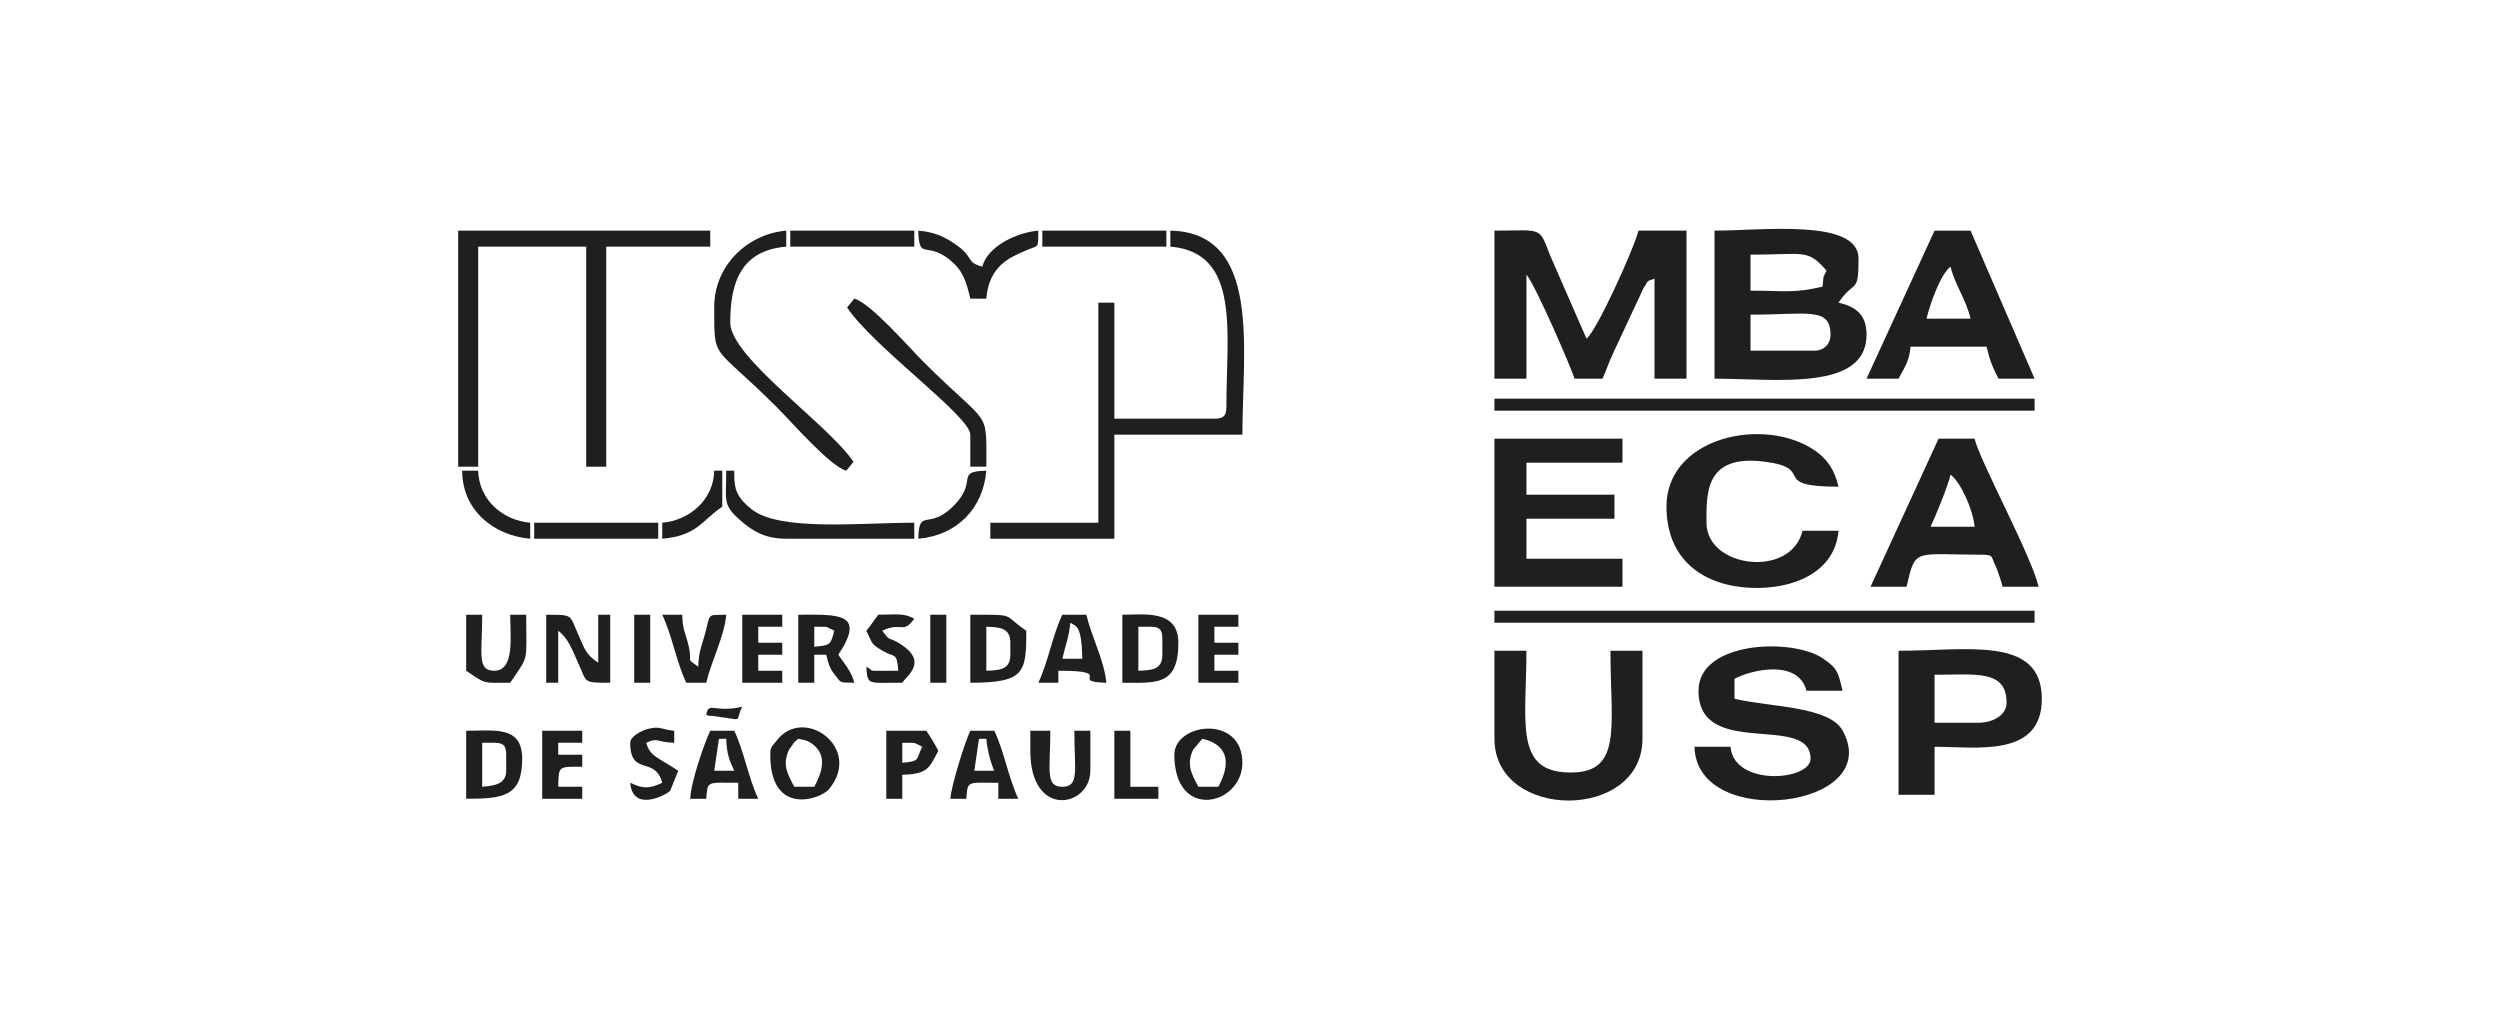
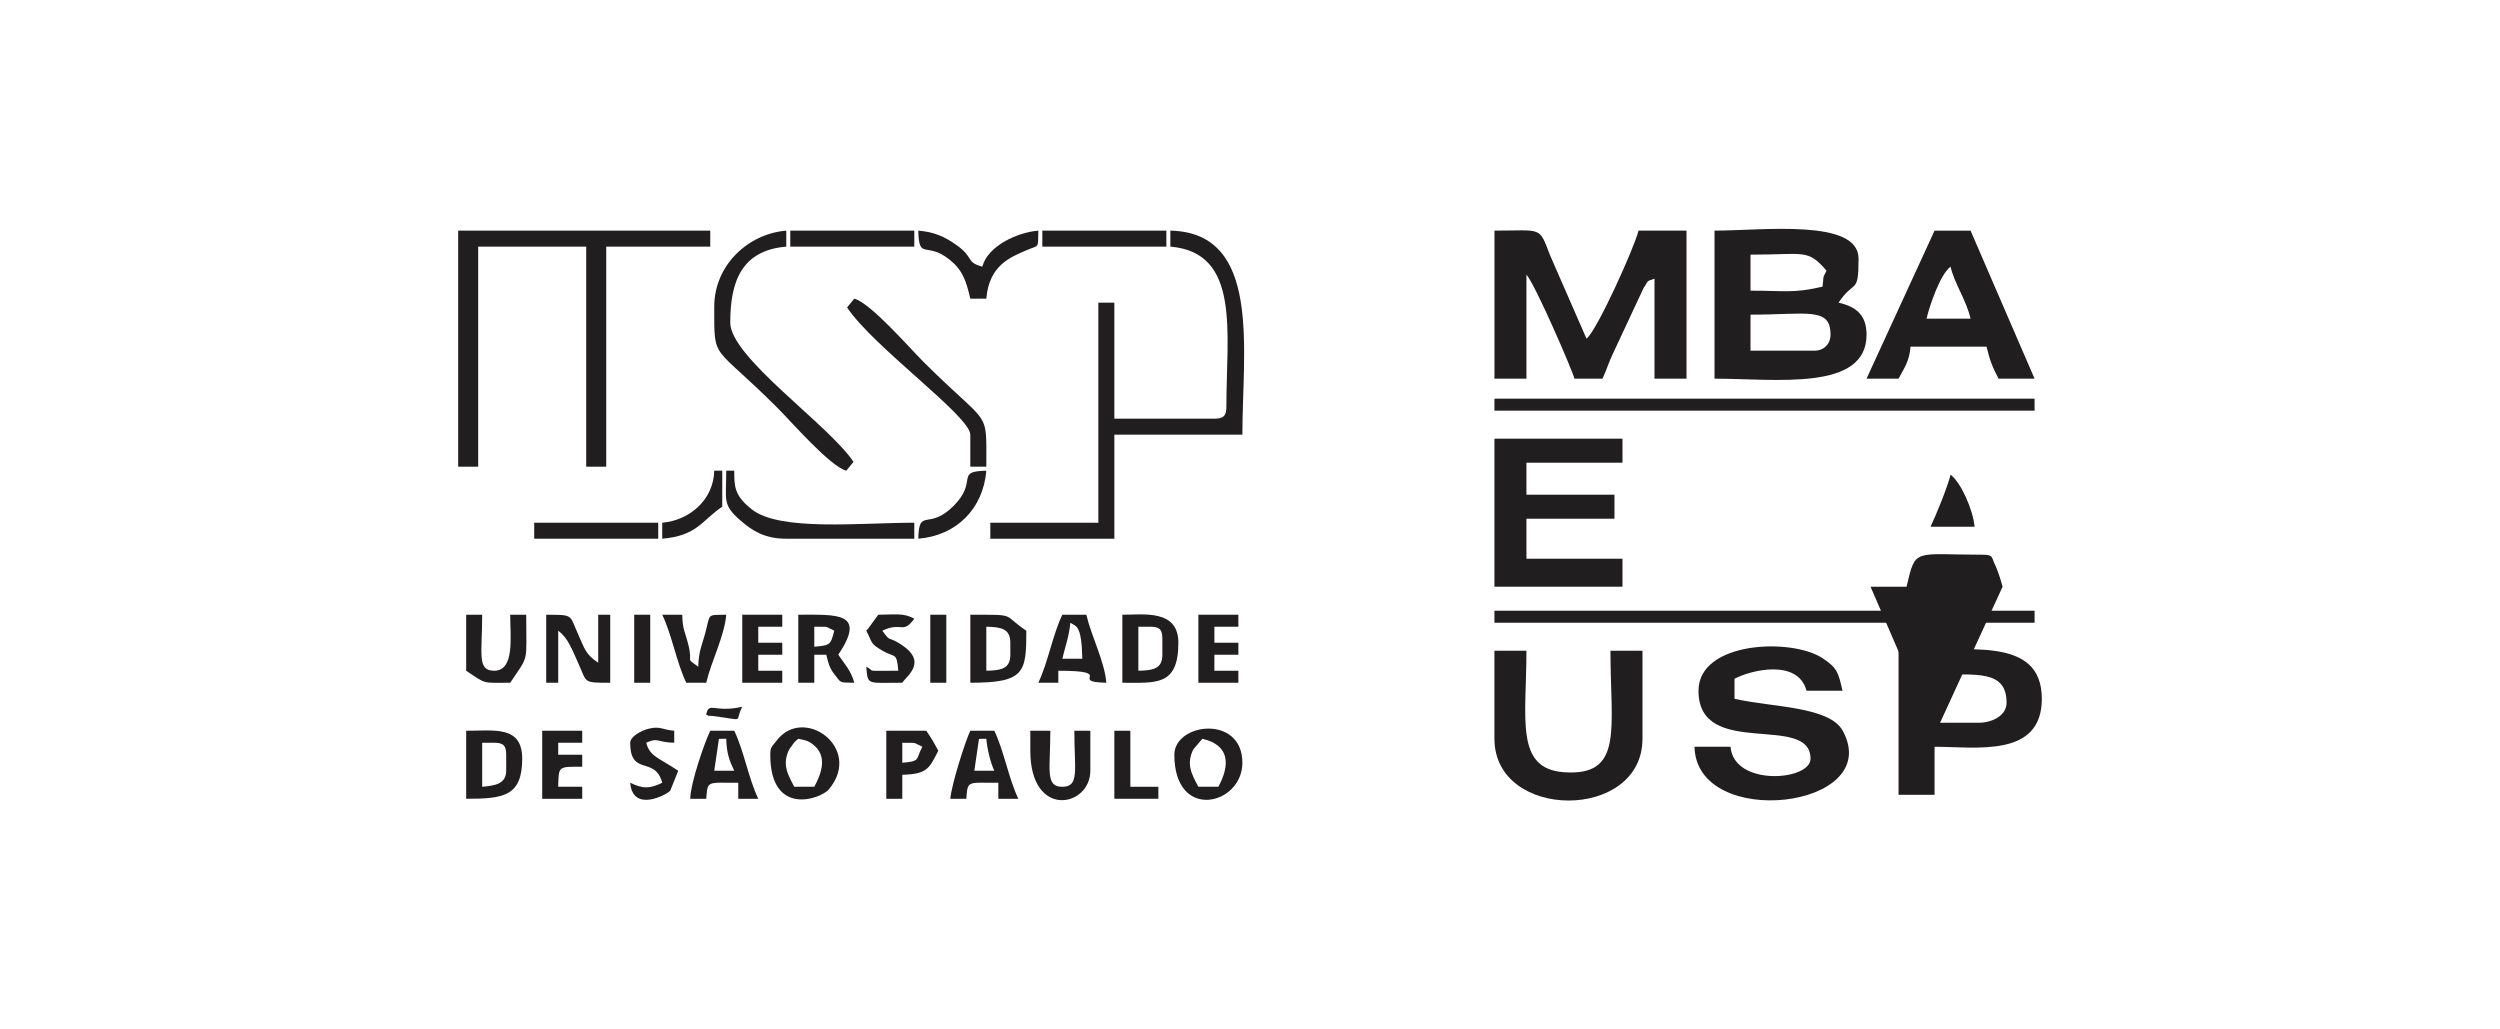
<svg xmlns="http://www.w3.org/2000/svg" xml:space="preserve" width="47.217mm" height="19.442mm" version="1.1" style="shape-rendering:geometricPrecision; text-rendering:geometricPrecision; image-rendering:optimizeQuality; fill-rule:evenodd; clip-rule:evenodd" viewBox="0 0 1693.17 697.19">
  <defs>
    <style type="text/css">
   
    .fil0 {fill:none}
    .fil1 {fill:#201E1E}
   
  </style>
  </defs>
  <g id="Layer_x0020_1">
    <g id="_2167476210064">
      <rect class="fil0" x="0" width="1693.17" height="697.19" />
      <g>
        <path class="fil1" d="M1012.14 256.46l21.68 0 0 -70.45c6.23,7.16 31.38,65.57 32.52,70.45l18.97 0c2.77,-5.76 3.97,-10.51 7.19,-17.2l20.71 -44.33c3.72,-5.23 0.89,-3.88 7.33,-6.22l0 67.75 21.68 0 0 -100.26 -32.51 0c-2.56,10.99 -28.3,68.09 -35.23,73.16l-24.72 -56.57c-7.58,-19.77 -5.11,-16.59 -37.61,-16.59l0 100.26z" />
        <path class="fil1" d="M1228.93 237.5l-43.36 0 0 -24.39c38.57,0 54.19,-5.4 54.19,13.55 0,6.34 -4.5,10.84 -10.84,10.84zm5.42 -43.35c-19.78,4.61 -25.17,2.71 -48.78,2.71l0 -24.39c37.04,0 38.53,-4.06 51.49,10.84 -3.08,6.21 -1.63,2.41 -2.71,10.84zm-73.16 62.32c41.61,0 102.97,8.79 102.97,-29.81 0,-13.81 -7.64,-19.04 -18.97,-21.68 10.78,-16.1 13.55,-5.1 13.55,-29.81 0,-27.3 -65.02,-18.97 -97.55,-18.97l0 100.26z" />
        <path class="fil1" d="M1150.34 467.83c0,46.89 75.88,14.61 75.88,46.07 0,14.92 -51.94,18.99 -54.19,-8.13l-24.39 0c1.27,57 129.21,41.95 100.39,-10.84 -9.09,-16.66 -48.44,-15.88 -73.3,-21.67l0 -13.55c11.45,-6.06 42.99,-13.56 48.78,8.13l24.39 0c-2.94,-12.63 -3.53,-15.32 -13.32,-21.91 -20.93,-14.1 -84.23,-11.72 -84.23,21.91z" />
        <polygon class="fil1" points="310.3,316.08 323.85,316.08 323.85,167.04 397.02,167.04 397.02,316.08 410.57,316.08 410.57,167.04 481.02,167.04 481.02,156.2 310.3,156.2 " />
-         <path class="fil1" d="M1128.66 343.18c0,32.35 20.4,51.14 51.35,54.51 28.66,3.12 62.58,-7.13 65.17,-38.25l-24.39 0c-7.52,32.28 -65.04,25.49 -65.04,-5.42 0,-19.92 -1.13,-46.33 38.93,-41.39 36.4,4.49 2.54,17 50.49,17 -2.66,-11.42 -7.6,-18.74 -16.09,-24.56 -34.02,-23.34 -100.44,-9.28 -100.44,38.11z" />
        <polygon class="fil1" points="1012.14,397.37 1098.86,397.37 1098.86,378.41 1033.82,378.41 1033.82,351.31 1093.43,351.31 1093.43,335.05 1033.82,335.05 1033.82,313.37 1098.86,313.37 1098.86,297.11 1012.14,297.11 " />
        <path class="fil1" d="M1340.03 489.51l-29.81 0 0 -32.52c28.07,0 48.78,-3.56 48.78,18.97 0,8.76 -9.84,13.55 -18.97,13.55zm-54.19 48.78l24.39 0 0 -32.52c27.97,0 72.71,7.65 72.64,-32.51 -0.08,-42.82 -50.42,-32.52 -97.03,-32.52l0 97.55z" />
-         <path class="fil1" d="M1321.06 321.5c6.98,5.12 15.32,23.95 16.26,35.23l-29.81 0c3.5,-7.29 11.72,-27.36 13.55,-35.23zm-54.19 75.87l24.39 0c6.21,-26.65 4.76,-21.68 51.49,-21.68 7.9,0 5.77,1.98 8.76,7.5 0.96,1.77 3.95,10.58 4.79,14.18l24.39 0c-4.91,-21.09 -39.84,-85.18 -43.36,-100.26l-24.39 0 -46.07 100.26z" />
+         <path class="fil1" d="M1321.06 321.5c6.98,5.12 15.32,23.95 16.26,35.23l-29.81 0c3.5,-7.29 11.72,-27.36 13.55,-35.23zm-54.19 75.87l24.39 0c6.21,-26.65 4.76,-21.68 51.49,-21.68 7.9,0 5.77,1.98 8.76,7.5 0.96,1.77 3.95,10.58 4.79,14.18l24.39 0l-24.39 0 -46.07 100.26z" />
        <path class="fil1" d="M792.65 167.04c47.76,3.97 37.94,58.21 37.94,108.39 0,6.24 -1.89,8.13 -8.13,8.13l-67.75 0 0 -78.58 -10.84 0 0 149.04 -73.16 0 0 10.84 84 0 0 -70.46 86.71 0c0,-57.5 13.29,-136.82 -48.78,-138.2l0 10.84z" />
        <path class="fil1" d="M1321.06 180.59c2.77,11.88 10.55,22.33 13.55,35.23l-29.81 0c2.13,-9.14 9.35,-30.16 16.26,-35.23zm-56.91 75.88l21.68 0c3.88,-7.34 7.29,-11.59 8.13,-21.68l51.48 0c2.21,9.46 4.15,14.14 8.13,21.68l24.39 0 -43.35 -100.26 -24.39 0 -46.07 100.26z" />
        <path class="fil1" d="M1012.14 500.35c0,55.63 100.26,55.94 100.26,0l0 -59.62 -21.68 0c0,52.86 9.15,85.16 -31.46,82.29 -33.39,-2.36 -25.45,-36.27 -25.45,-82.29l-21.68 0 0 59.62z" />
        <polygon class="fil1" points="1012.14,278.14 1377.96,278.14 1377.96,270.01 1012.14,270.01 " />
        <polygon class="fil1" points="1012.14,421.76 1377.96,421.76 1377.96,413.63 1012.14,413.63 " />
        <path class="fil1" d="M483.73 207.69c0,37.64 -1.5,24.25 42.68,68.42 9.74,9.74 35.78,39.75 46.74,42.68l4.88 -5.96c-16.39,-24.9 -83.46,-70.81 -83.46,-94.3 0,-27.77 7.6,-48.96 37.94,-51.49l0 -10.84c-26.01,2.16 -48.78,23.54 -48.78,51.48z" />
        <path class="fil1" d="M573.7 208.23c17.7,26.69 83.46,73.68 83.46,86.17l0 21.68 10.84 0c0,-40.59 2.86,-25.6 -42.68,-71.13 -9.74,-9.74 -35.77,-39.75 -46.74,-42.68l-4.88 5.96z" />
        <path class="fil1" d="M532.51 364.86l86.71 0 0 -10.84c-36.61,0 -91.15,6.01 -110.14,-9.09 -11.8,-9.38 -11.8,-15.54 -11.8,-26.14l-5.42 0c0,20.43 -2.77,22.89 9.64,33.72 8.29,7.24 16.71,12.35 31.01,12.35z" />
        <path class="fil1" d="M657.16 202.27l10.84 0c1.88,-22.64 16.36,-28.07 26.94,-32.67 9.08,-3.95 8,-0.69 8.28,-13.39 -14.34,1.19 -34.19,10.35 -37.94,24.38 -11.48,-3.06 -5.31,-6.14 -17.72,-14.8 -7.74,-5.4 -14.62,-8.67 -25.64,-9.59 0.46,20.53 5.39,7.04 21.08,19.57 8.96,7.16 11.3,14.24 14.15,26.5z" />
        <path class="fil1" d="M369.92 462.41l8.13 0 0 -35.22c6.92,5.07 9.68,13.53 13.48,21.75 6.27,13.54 2.66,13.48 21.75,13.48l0 -46.07 -8.13 0 0 32.52c-8.69,-5.82 -9.08,-9.33 -13.49,-19.02 -6.18,-13.55 -2.71,-13.49 -21.73,-13.49l0 46.07z" />
        <path class="fil1" d="M551.48 532.86l-13.55 0c-4.52,-8.55 -8.32,-15.01 -3.51,-25.19l3.4 -4.74c0.31,-0.37 1.11,-1.05 1.38,-1.33 0.27,-0.28 0.98,-0.82 1.45,-1.26 4.02,0.93 6.1,0.9 9.81,3.74 10.34,7.88 5.88,19.82 1.03,28.78zm-29.81 -21.68c0,42.17 34.15,30.03 39.68,23.43 23.51,-28.06 -17.36,-57.27 -35.52,-32.81 -2.89,3.89 -4.16,3.79 -4.16,9.38z" />
        <path class="fil1" d="M825.16 532.86l-13.55 0c-4.52,-8.55 -8.32,-15.01 -3.51,-25.19l6.22 -7.33c18.65,4.35 18.84,17.73 10.84,32.52zm-29.81 -21.68c0,45.3 46.07,34.2 46.07,5.42 0,-32.85 -46.07,-27.02 -46.07,-5.42z" />
        <path class="fil1" d="M770.97 454.28l0 -29.81 8.13 0c6.24,0 8.13,1.89 8.13,8.13l0 10.84c0,9.65 -6.43,10.62 -16.26,10.84zm-10.84 8.13c22.72,0 37.94,2.45 37.94,-27.1 0,-22.73 -23.58,-18.97 -37.94,-18.97l0 46.07z" />
        <path class="fil1" d="M326.56 532.86l0 -29.81 8.13 0c6.24,0 8.13,1.89 8.13,8.13l0 10.84c0,8.98 -7.77,10.13 -16.26,10.84zm-10.84 8.13c25.02,0 37.94,-1.53 37.94,-27.1 0,-22.54 -18.57,-18.97 -37.94,-18.97l0 46.07z" />
        <path class="fil1" d="M668 454.28l0 -29.81c9.83,0.22 16.26,1.19 16.26,10.84l0 8.13c0,9.65 -6.43,10.62 -16.26,10.84zm-10.84 8.13c36.86,0 37.94,-6.89 37.94,-35.22 -17.01,-11.39 -5.57,-10.84 -37.94,-10.84l0 46.07z" />
        <path class="fil1" d="M551.48 438.02l0 -13.55c10.65,0.24 6.35,-0.74 13.55,2.71 -2.53,9.48 -2.5,9.9 -13.55,10.84zm-10.84 24.39l10.84 0 0 -18.97 8.13 0c1.38,5.94 2.31,9.21 5.61,13.36 4.82,6.08 2.83,5.37 13.36,5.6 -2.22,-8.29 -6.63,-12.68 -10.84,-18.97 19.4,-28.97 -0.83,-27.1 -27.1,-27.1l0 46.07z" />
        <path class="fil1" d="M486.9 500.42l4.96 -0.08c0.22,9.94 2.23,15.02 5.42,21.68l-13.55 0 3.17 -21.6zm-19.43 40.57l10.84 0c1.04,-12.44 0.16,-10.84 21.68,-10.84l0 10.84 13.55 0c-6.52,-13.6 -9.74,-32.47 -16.26,-46.07l-16.26 0c-3.89,8.11 -13.3,35.07 -13.55,46.07z" />
        <path class="fil1" d="M697.8 508.48c0,46.46 40.65,38.17 40.65,13.55l0 -27.1 -10.84 0c0,26.46 3.68,37.94 -8.13,37.94 -11.81,0 -8.13,-11.48 -8.13,-37.94l-13.55 0 0 13.55z" />
        <path class="fil1" d="M724.9 421.76c3.74,2.74 7.6,0.64 8.13,24.39l-13.55 0c1.89,-8.13 4.67,-15.43 5.42,-24.39zm-21.68 40.65l13.55 0 0 -8.13c40.09,0 5.98,7.54 32.52,8.13 -1.21,-14.5 -10.13,-31.38 -13.55,-46.07l-16.26 0c-6.53,13.59 -9.74,32.47 -16.26,46.07z" />
        <path class="fil1" d="M663.04 500.42l4.96 -0.08c0.6,7.21 2.94,16.52 5.42,21.68l-13.55 0 3.17 -21.6zm-19.43 40.57l10.84 0c1.04,-12.44 0.16,-10.84 21.68,-10.84l0 10.84 13.55 0c-6.52,-13.6 -9.74,-32.47 -16.26,-46.07l-16.26 0c-3.54,7.39 -12.76,36.52 -13.55,46.07z" />
        <path class="fil1" d="M315.72 448.86l0 5.42c13.88,9.3 10.49,8.13 29.81,8.13 13.07,-19.52 10.84,-12.53 10.84,-46.07l-10.84 0c0,14.69 3.25,37.94 -10.84,37.94 -11.81,0 -8.13,-11.48 -8.13,-37.94l-10.84 0 0 32.52z" />
        <path class="fil1" d="M464.76 462.41l13.55 0c3.42,-14.68 12.34,-31.57 13.55,-46.07 -13.59,0.3 -10.56,-1.15 -14.31,12.79 -2.04,7.58 -4.42,11.91 -4.65,22.44 -9.24,-6.77 -3.32,-1.23 -6.73,-14.95 -2.25,-9.07 -3.88,-9.93 -4.11,-20.28l-13.55 0c6.52,13.59 9.74,32.47 16.26,46.07z" />
        <path class="fil1" d="M611.09 516.61l0 -13.55c10.65,0.24 6.35,-0.74 13.55,2.71 -4.59,8.67 -0.98,9.79 -13.55,10.84zm-10.84 24.39l10.84 0 0 -16.26c17.48,-0.39 18.36,-4.87 24.39,-16.26 -3.2,-6.04 -4.52,-8.16 -8.13,-13.55l-27.1 0 0 46.07z" />
        <polygon class="fil1" points="705.93,167.04 789.94,167.04 789.94,156.2 705.93,156.2 " />
        <polygon class="fil1" points="361.79,364.86 445.79,364.86 445.79,354.02 361.79,354.02 " />
        <polygon class="fil1" points="535.22,167.04 619.22,167.04 619.22,156.2 535.22,156.2 " />
        <path class="fil1" d="M367.21 540.99l27.1 0 0 -8.13 -16.26 0c0.32,-14.28 -0.04,-13.55 16.26,-13.55l0 -8.13 -16.26 0 0 -8.13 16.26 0 0 -8.13 -27.1 0 0 46.07z" />
        <polygon class="fil1" points="502.7,462.41 529.8,462.41 529.8,454.28 513.54,454.28 513.54,443.44 529.8,443.44 529.8,435.31 513.54,435.31 513.54,424.47 529.8,424.47 529.8,416.34 502.7,416.34 " />
        <polygon class="fil1" points="811.62,462.41 838.71,462.41 838.71,454.28 822.46,454.28 822.46,443.44 838.71,443.44 838.71,435.31 822.46,435.31 822.46,424.47 838.71,424.47 838.71,416.34 811.62,416.34 " />
        <path class="fil1" d="M586.7 427.18c4.45,8.41 2.33,8.42 10.89,13.49 8.54,5.06 9.71,0.62 10.79,13.6 -24.83,0 -14.67,0.76 -21.68,-2.71 1.07,12.81 0.38,10.84 24.39,10.84 3.38,-5.05 17.37,-14.2 -1.04,-26.06 -9.17,-5.91 -6.27,-0.65 -12.51,-9.17 13.33,-6.39 13.69,2.77 21.68,-8.13 -7.32,-4.11 -12.9,-2.71 -24.39,-2.71l-6.86 9.4c-0.25,0.3 -0.85,0.96 -1.27,1.45z" />
        <path class="fil1" d="M426.82 503.05c0,23.07 16.74,8.61 21.68,27.1 -8.66,4.16 -13.02,4.16 -21.68,0 1.69,20.31 24.32,8.3 27.09,5.41l5.43 -13.54c-13.47,-9.02 -19.16,-9.54 -21.68,-18.97 8.32,-3.84 6.86,-0.27 18.97,0l0 -8.13c-8.32,-0.69 -9.41,-3.36 -17.44,-1.34 -5.08,1.28 -12.37,5.32 -12.37,9.47z" />
-         <path class="fil1" d="M359.08 364.86l0 -10.84c-18.35,-1.53 -34.79,-15.39 -35.23,-35.23l-10.84 0c0,26.88 21.53,44.02 46.07,46.07z" />
        <path class="fil1" d="M621.93 364.86c25.83,-2.15 43.92,-20.24 46.07,-46.07 -21.64,0.48 -5.14,6.81 -22.2,23.87 -17.06,17.06 -23.39,0.68 -23.87,22.2z" />
        <polygon class="fil1" points="754.71,540.99 784.52,540.99 784.52,532.86 765.55,532.86 765.55,494.92 754.71,494.92 " />
        <path class="fil1" d="M448.5 354.02l0 10.84c23.69,-1.97 26.92,-12.49 40.65,-21.68l0 -24.39 -5.42 0c-0.44,19.84 -16.89,33.7 -35.23,35.23z" />
        <polygon class="fil1" points="630.06,462.41 640.9,462.41 640.9,416.34 630.06,416.34 " />
        <polygon class="fil1" points="429.53,462.41 440.37,462.41 440.37,416.34 429.53,416.34 " />
        <path class="fil1" d="M478.31 484.09c2.6,1.23 0.88,0.44 3.9,0.8 23.83,2.86 14.74,4.64 20.49,-6.22 -18.87,4.4 -22.79,-3.95 -24.39,5.42z" />
      </g>
    </g>
  </g>
</svg>